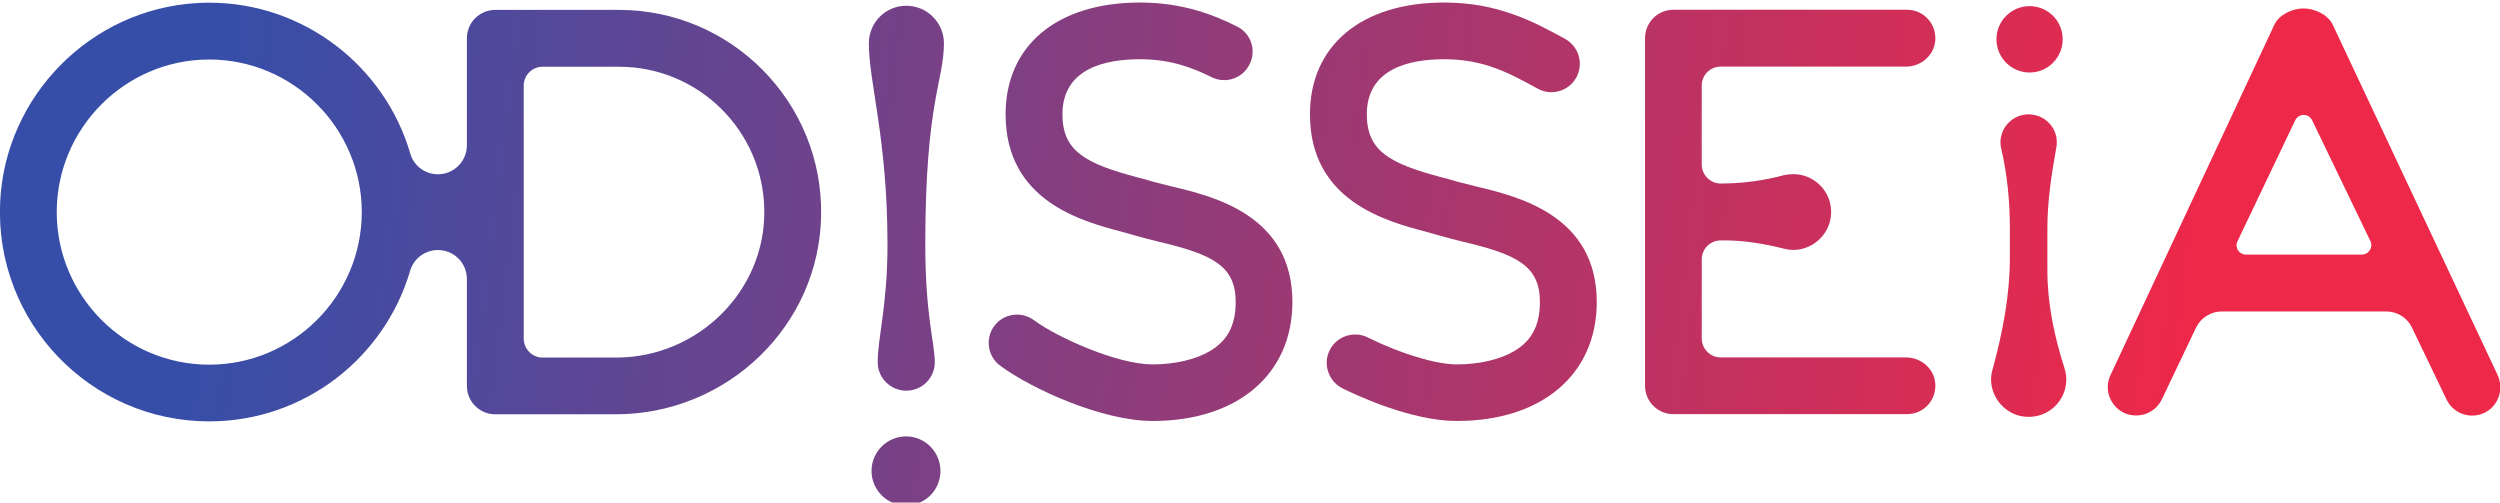
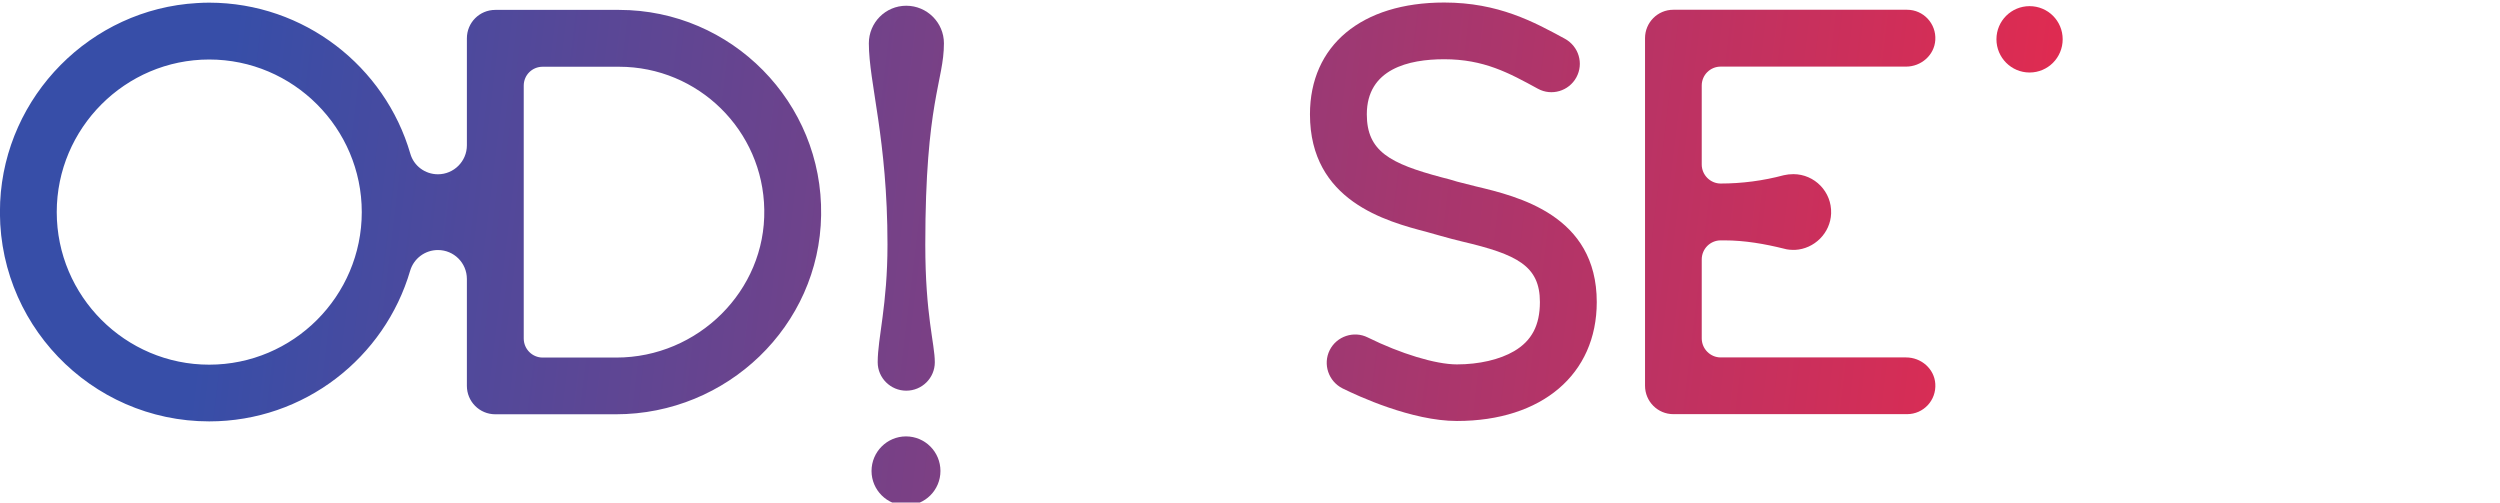
<svg xmlns="http://www.w3.org/2000/svg" width="52.917mm" height="10.637mm" version="1.1" viewBox="0 0 52.917 10.637">
  <defs>
    <clipPath id="r">
-       <path d="m376.14 537.52c-0.081 0-0.181-0.046-0.216-0.119l-1.223-2.615c-0.051-0.105-5e-3 -0.231 0.1-0.282 0.029-0.014 0.06-0.02 0.092-0.02 0.078 0 0.153 0.043 0.19 0.119l0.256 0.537c0.036 0.073 0.11 0.12 0.192 0.12h1.227c0.081 0 0.156-0.047 0.191-0.12l0.258-0.537c0.053-0.11 0.188-0.153 0.296-0.092 0.098 0.056 0.132 0.181 0.082 0.281l-1.228 2.609c-0.036 0.073-0.135 0.119-0.216 0.119zm-0.492-1.736 0.43 0.901c0.025 0.054 0.102 0.054 0.127 0l0.434-0.9c0.022-0.047-0.012-0.101-0.064-0.101h-0.864c-0.052 0-0.086 0.053-0.063 0.1" />
-     </clipPath>
+       </clipPath>
    <linearGradient id="i" x2="1" gradientTransform="matrix(14.66 -1.8 -1.8 -14.66 360.79 538.11)" gradientUnits="userSpaceOnUse">
      <stop stop-color="#374ea8" offset="0" />
      <stop stop-color="#ee2849" offset="1" />
    </linearGradient>
    <clipPath id="q">
      <path d="m371.44 537.51c-0.117 0-0.211-0.095-0.211-0.212v-2.592c0-0.117 0.094-0.212 0.211-0.212h1.744c0.121 0 0.218 0.102 0.21 0.226-7e-3 0.112-0.105 0.197-0.218 0.197h-1.383c-0.077 0-0.141 0.064-0.141 0.142v0.589c0 0.079 0.064 0.142 0.141 0.142h0.029c0.15 0 0.299-0.026 0.444-0.062 0.026-8e-3 0.054-9e-3 0.081-9e-3 0.145 7e-3 0.265 0.126 0.27 0.272 6e-3 0.161-0.123 0.293-0.282 0.293-0.025 0-0.049-3e-3 -0.071-8e-3 -0.153-0.041-0.312-0.062-0.471-0.062-0.077 0-0.141 0.064-0.141 0.142v0.589c0 0.079 0.064 0.141 0.141 0.141h1.383c0.113 0 0.211 0.086 0.218 0.198 8e-3 0.123-0.089 0.226-0.21 0.226z" />
    </clipPath>
    <linearGradient id="h" x2="1" gradientTransform="matrix(14.66 -1.8 -1.8 -14.66 360.74 537.72)" gradientUnits="userSpaceOnUse">
      <stop stop-color="#374ea8" offset="0" />
      <stop stop-color="#ee2849" offset="1" />
    </linearGradient>
    <clipPath id="p">
      <path d="m360.43 537.56c-0.793-0.045-1.432-0.692-1.469-1.484-0.042-0.896 0.674-1.636 1.559-1.636 0.709 0 1.309 0.475 1.499 1.124 0.027 0.091 0.111 0.154 0.207 0.154 0.119 0 0.216-0.096 0.216-0.216v-0.797c0-0.117 0.094-0.212 0.212-0.212h0.9c0.827 0 1.518 0.658 1.53 1.485 0.014 0.841-0.668 1.531-1.507 1.531h-0.923c-0.118 0-0.212-0.095-0.212-0.212v-0.798c0-0.119-0.097-0.216-0.216-0.216-0.095 0-0.18 0.062-0.206 0.154-0.189 0.649-0.79 1.125-1.5 1.126-0.03 0-0.059-1e-3 -0.09-3e-3m-1.047-1.559c0 0.626 0.511 1.138 1.137 1.138 0.627 0 1.138-0.512 1.138-1.138 0-0.627-0.511-1.138-1.138-1.138-0.626 0-1.137 0.511-1.137 1.138m3.483-0.943v1.886c0 0.079 0.063 0.141 0.141 0.141h0.57c0.591 0 1.074-0.475 1.083-1.066 0.011-0.606-0.496-1.103-1.103-1.103h-0.55c-0.078 0-0.141 0.064-0.141 0.142" />
    </clipPath>
    <linearGradient id="g" x2="1" gradientTransform="matrix(14.66 -1.8 -1.8 -14.66 360.59 536.46)" gradientUnits="userSpaceOnUse">
      <stop stop-color="#374ea8" offset="0" />
      <stop stop-color="#ee2849" offset="1" />
    </linearGradient>
    <clipPath id="o">
-       <path d="m366.46 536.73c0-0.647 0.569-0.798 0.875-0.878 0.036-0.01 0.071-0.02 0.103-0.029 0.05-0.015 0.104-0.028 0.16-0.042 0.407-0.096 0.578-0.181 0.578-0.451 0-0.173-0.061-0.289-0.193-0.366-0.106-0.063-0.262-0.099-0.427-0.099-0.263 0-0.707 0.199-0.885 0.33-0.094 0.069-0.227 0.05-0.296-0.044-0.069-0.095-0.049-0.227 0.045-0.296 0.234-0.173 0.76-0.412 1.136-0.412 0.634 0 1.043 0.348 1.043 0.887 0 0.648-0.587 0.788-0.903 0.863-0.051 0.013-0.099 0.025-0.138 0.035-0.036 0.012-0.075 0.022-0.115 0.032-0.387 0.103-0.559 0.195-0.559 0.47 0 0.34 0.314 0.411 0.578 0.411 0.233 0 0.395-0.065 0.535-0.134 0.105-0.052 0.232-8e-3 0.283 0.097 0.053 0.105 9e-3 0.232-0.096 0.282-0.167 0.084-0.4 0.178-0.722 0.178-0.618 0-1.002-0.32-1.002-0.834" />
-     </clipPath>
+       </clipPath>
    <linearGradient id="f" x2="1" gradientTransform="matrix(14.66 -1.8 -1.8 -14.66 360.67 537.15)" gradientUnits="userSpaceOnUse">
      <stop stop-color="#374ea8" offset="0" />
      <stop stop-color="#ee2849" offset="1" />
    </linearGradient>
    <clipPath id="n">
      <path d="m368.73 536.73c0-0.647 0.569-0.798 0.874-0.878 0.037-0.01 0.072-0.02 0.103-0.029 0.051-0.015 0.104-0.028 0.16-0.042 0.408-0.096 0.578-0.181 0.578-0.451 0-0.173-0.061-0.289-0.192-0.366-0.107-0.063-0.262-0.099-0.427-0.099-0.159 0-0.42 0.08-0.665 0.201-0.104 0.052-0.232 9e-3 -0.284-0.095-0.052-0.105-9e-3 -0.232 0.096-0.285 0.115-0.057 0.517-0.243 0.853-0.243 0.634 0 1.043 0.348 1.043 0.887 0 0.648-0.588 0.788-0.903 0.863-0.051 0.013-0.1 0.025-0.138 0.035-0.037 0.012-0.075 0.022-0.115 0.032-0.387 0.103-0.559 0.195-0.559 0.47 0 0.34 0.314 0.411 0.577 0.411 0.297 0 0.483-0.102 0.699-0.22 0.102-0.056 0.231-0.018 0.287 0.085s0.018 0.231-0.086 0.288c-0.232 0.126-0.496 0.27-0.9 0.27-0.617 0-1.001-0.32-1.001-0.834" />
    </clipPath>
    <linearGradient id="e" x2="1" gradientTransform="matrix(14.66 -1.8 -1.8 -14.66 360.71 537.42)" gradientUnits="userSpaceOnUse">
      <stop stop-color="#374ea8" offset="0" />
      <stop stop-color="#ee2849" offset="1" />
    </linearGradient>
    <clipPath id="m">
      <path d="m373.85 537.29c0-0.137 0.111-0.248 0.247-0.248 0.137 0 0.247 0.111 0.247 0.248s-0.11 0.247-0.247 0.247c-0.136 0-0.247-0.11-0.247-0.247" />
    </clipPath>
    <linearGradient id="d" x2="1" gradientTransform="matrix(14.66 -1.8 -1.8 -14.66 360.93 539.21)" gradientUnits="userSpaceOnUse">
      <stop stop-color="#374ea8" offset="0" />
      <stop stop-color="#ee2849" offset="1" />
    </linearGradient>
    <clipPath id="l">
-       <path d="m373.88 536.52c0-0.016 2e-3 -0.032 6e-3 -0.047 0.045-0.194 0.064-0.392 0.064-0.591v-0.22c0-0.283-0.054-0.562-0.129-0.834-7e-3 -0.026-0.012-0.053-0.011-0.082 4e-3 -0.145 0.123-0.268 0.269-0.272 0.16-7e-3 0.292 0.12 0.292 0.279 0 0.03-5e-3 0.058-0.014 0.085-0.075 0.235-0.127 0.478-0.127 0.726v0.318c0 0.202 0.031 0.402 0.067 0.602 4e-3 0.021 4e-3 0.044 1e-3 0.068-0.013 0.093-0.09 0.166-0.184 0.176-8e-3 2e-3 -0.016 2e-3 -0.024 2e-3 -0.115 0-0.21-0.093-0.21-0.21" />
-     </clipPath>
+       </clipPath>
    <linearGradient id="c" x2="1" gradientTransform="matrix(14.66 -1.8 -1.8 -14.66 360.72 537.55)" gradientUnits="userSpaceOnUse">
      <stop stop-color="#374ea8" offset="0" />
      <stop stop-color="#ee2849" offset="1" />
    </linearGradient>
    <clipPath id="k">
      <path d="m365.44 537.26c0-0.295 0.139-0.713 0.139-1.5 0-0.456-0.073-0.694-0.073-0.879 0-0.117 0.096-0.212 0.213-0.212 0.118 0 0.213 0.095 0.213 0.212 0 0.139-0.071 0.348-0.071 0.877 0 1.07 0.139 1.219 0.139 1.502 0 0.154-0.126 0.28-0.281 0.28s-0.279-0.126-0.279-0.28" />
    </clipPath>
    <linearGradient id="b" x2="1" gradientTransform="matrix(14.66 -1.8 -1.8 -14.66 360.66 537.02)" gradientUnits="userSpaceOnUse">
      <stop stop-color="#374ea8" offset="0" />
      <stop stop-color="#ee2849" offset="1" />
    </linearGradient>
    <clipPath id="j">
      <path d="m365.46 534.07c0-0.142 0.116-0.257 0.257-0.257 0.142 0 0.257 0.115 0.257 0.257 0 0.143-0.115 0.258-0.257 0.258-0.141 0-0.257-0.115-0.257-0.258" />
    </clipPath>
    <linearGradient id="a" x2="1" gradientTransform="matrix(14.66 -1.8 -1.8 -14.66 360.41 535.03)" gradientUnits="userSpaceOnUse">
      <stop stop-color="#374ea8" offset="0" />
      <stop stop-color="#ee2849" offset="1" />
    </linearGradient>
  </defs>
  <g transform="translate(-73.648 -141.64)">
    <g transform="matrix(2.838 0 0 -2.838 -945.08 1667.3)">
      <g clip-path="url(#r)">
        <path d="m376.14 537.52c-0.081 0-0.181-0.046-0.216-0.119l-1.223-2.615c-0.051-0.105-5e-3 -0.231 0.1-0.282 0.029-0.014 0.06-0.02 0.092-0.02 0.078 0 0.153 0.043 0.19 0.119l0.256 0.537c0.036 0.073 0.11 0.12 0.192 0.12h1.227c0.081 0 0.156-0.047 0.191-0.12l0.258-0.537c0.053-0.11 0.188-0.153 0.296-0.092 0.098 0.056 0.132 0.181 0.082 0.281l-1.228 2.609c-0.036 0.073-0.135 0.119-0.216 0.119zm-0.492-1.736 0.43 0.901c0.025 0.054 0.102 0.054 0.127 0l0.434-0.9c0.022-0.047-0.012-0.101-0.064-0.101h-0.864c-0.052 0-0.086 0.053-0.063 0.1" fill="url(#i)" />
      </g>
      <g clip-path="url(#q)">
        <path d="m371.44 537.51c-0.117 0-0.211-0.095-0.211-0.212v-2.592c0-0.117 0.094-0.212 0.211-0.212h1.744c0.121 0 0.218 0.102 0.21 0.226-7e-3 0.112-0.105 0.197-0.218 0.197h-1.383c-0.077 0-0.141 0.064-0.141 0.142v0.589c0 0.079 0.064 0.142 0.141 0.142h0.029c0.15 0 0.299-0.026 0.444-0.062 0.026-8e-3 0.054-9e-3 0.081-9e-3 0.145 7e-3 0.265 0.126 0.27 0.272 6e-3 0.161-0.123 0.293-0.282 0.293-0.025 0-0.049-3e-3 -0.071-8e-3 -0.153-0.041-0.312-0.062-0.471-0.062-0.077 0-0.141 0.064-0.141 0.142v0.589c0 0.079 0.064 0.141 0.141 0.141h1.383c0.113 0 0.211 0.086 0.218 0.198 8e-3 0.123-0.089 0.226-0.21 0.226z" fill="url(#h)" />
      </g>
      <g clip-path="url(#p)">
        <path d="m360.43 537.56c-0.793-0.045-1.432-0.692-1.469-1.484-0.042-0.896 0.674-1.636 1.559-1.636 0.709 0 1.309 0.475 1.499 1.124 0.027 0.091 0.111 0.154 0.207 0.154 0.119 0 0.216-0.096 0.216-0.216v-0.797c0-0.117 0.094-0.212 0.212-0.212h0.9c0.827 0 1.518 0.658 1.53 1.485 0.014 0.841-0.668 1.531-1.507 1.531h-0.923c-0.118 0-0.212-0.095-0.212-0.212v-0.798c0-0.119-0.097-0.216-0.216-0.216-0.095 0-0.18 0.062-0.206 0.154-0.189 0.649-0.79 1.125-1.5 1.126-0.03 0-0.059-1e-3 -0.09-3e-3m-1.047-1.559c0 0.626 0.511 1.138 1.137 1.138 0.627 0 1.138-0.512 1.138-1.138 0-0.627-0.511-1.138-1.138-1.138-0.626 0-1.137 0.511-1.137 1.138m3.483-0.943v1.886c0 0.079 0.063 0.141 0.141 0.141h0.57c0.591 0 1.074-0.475 1.083-1.066 0.011-0.606-0.496-1.103-1.103-1.103h-0.55c-0.078 0-0.141 0.064-0.141 0.142" fill="url(#g)" />
      </g>
      <g clip-path="url(#o)">
        <path d="m366.46 536.73c0-0.647 0.569-0.798 0.875-0.878 0.036-0.01 0.071-0.02 0.103-0.029 0.05-0.015 0.104-0.028 0.16-0.042 0.407-0.096 0.578-0.181 0.578-0.451 0-0.173-0.061-0.289-0.193-0.366-0.106-0.063-0.262-0.099-0.427-0.099-0.263 0-0.707 0.199-0.885 0.33-0.094 0.069-0.227 0.05-0.296-0.044-0.069-0.095-0.049-0.227 0.045-0.296 0.234-0.173 0.76-0.412 1.136-0.412 0.634 0 1.043 0.348 1.043 0.887 0 0.648-0.587 0.788-0.903 0.863-0.051 0.013-0.099 0.025-0.138 0.035-0.036 0.012-0.075 0.022-0.115 0.032-0.387 0.103-0.559 0.195-0.559 0.47 0 0.34 0.314 0.411 0.578 0.411 0.233 0 0.395-0.065 0.535-0.134 0.105-0.052 0.232-8e-3 0.283 0.097 0.053 0.105 9e-3 0.232-0.096 0.282-0.167 0.084-0.4 0.178-0.722 0.178-0.618 0-1.002-0.32-1.002-0.834" fill="url(#f)" />
      </g>
      <g clip-path="url(#n)">
        <path d="m368.73 536.73c0-0.647 0.569-0.798 0.874-0.878 0.037-0.01 0.072-0.02 0.103-0.029 0.051-0.015 0.104-0.028 0.16-0.042 0.408-0.096 0.578-0.181 0.578-0.451 0-0.173-0.061-0.289-0.192-0.366-0.107-0.063-0.262-0.099-0.427-0.099-0.159 0-0.42 0.08-0.665 0.201-0.104 0.052-0.232 9e-3 -0.284-0.095-0.052-0.105-9e-3 -0.232 0.096-0.285 0.115-0.057 0.517-0.243 0.853-0.243 0.634 0 1.043 0.348 1.043 0.887 0 0.648-0.588 0.788-0.903 0.863-0.051 0.013-0.1 0.025-0.138 0.035-0.037 0.012-0.075 0.022-0.115 0.032-0.387 0.103-0.559 0.195-0.559 0.47 0 0.34 0.314 0.411 0.577 0.411 0.297 0 0.483-0.102 0.699-0.22 0.102-0.056 0.231-0.018 0.287 0.085s0.018 0.231-0.086 0.288c-0.232 0.126-0.496 0.27-0.9 0.27-0.617 0-1.001-0.32-1.001-0.834" fill="url(#e)" />
      </g>
      <g clip-path="url(#m)">
        <path d="m373.85 537.29c0-0.137 0.111-0.248 0.247-0.248 0.137 0 0.247 0.111 0.247 0.248s-0.11 0.247-0.247 0.247c-0.136 0-0.247-0.11-0.247-0.247" fill="url(#d)" />
      </g>
      <g clip-path="url(#l)">
        <path d="m373.88 536.52c0-0.016 2e-3 -0.032 6e-3 -0.047 0.045-0.194 0.064-0.392 0.064-0.591v-0.22c0-0.283-0.054-0.562-0.129-0.834-7e-3 -0.026-0.012-0.053-0.011-0.082 4e-3 -0.145 0.123-0.268 0.269-0.272 0.16-7e-3 0.292 0.12 0.292 0.279 0 0.03-5e-3 0.058-0.014 0.085-0.075 0.235-0.127 0.478-0.127 0.726v0.318c0 0.202 0.031 0.402 0.067 0.602 4e-3 0.021 4e-3 0.044 1e-3 0.068-0.013 0.093-0.09 0.166-0.184 0.176-8e-3 2e-3 -0.016 2e-3 -0.024 2e-3 -0.115 0-0.21-0.093-0.21-0.21" fill="url(#c)" />
      </g>
      <g clip-path="url(#k)">
        <path d="m365.44 537.26c0-0.295 0.139-0.713 0.139-1.5 0-0.456-0.073-0.694-0.073-0.879 0-0.117 0.096-0.212 0.213-0.212 0.118 0 0.213 0.095 0.213 0.212 0 0.139-0.071 0.348-0.071 0.877 0 1.07 0.139 1.219 0.139 1.502 0 0.154-0.126 0.28-0.281 0.28s-0.279-0.126-0.279-0.28" fill="url(#b)" />
      </g>
      <g clip-path="url(#j)">
        <path d="m365.46 534.07c0-0.142 0.116-0.257 0.257-0.257 0.142 0 0.257 0.115 0.257 0.257 0 0.143-0.115 0.258-0.257 0.258-0.141 0-0.257-0.115-0.257-0.258" fill="url(#a)" />
      </g>
    </g>
  </g>
</svg>